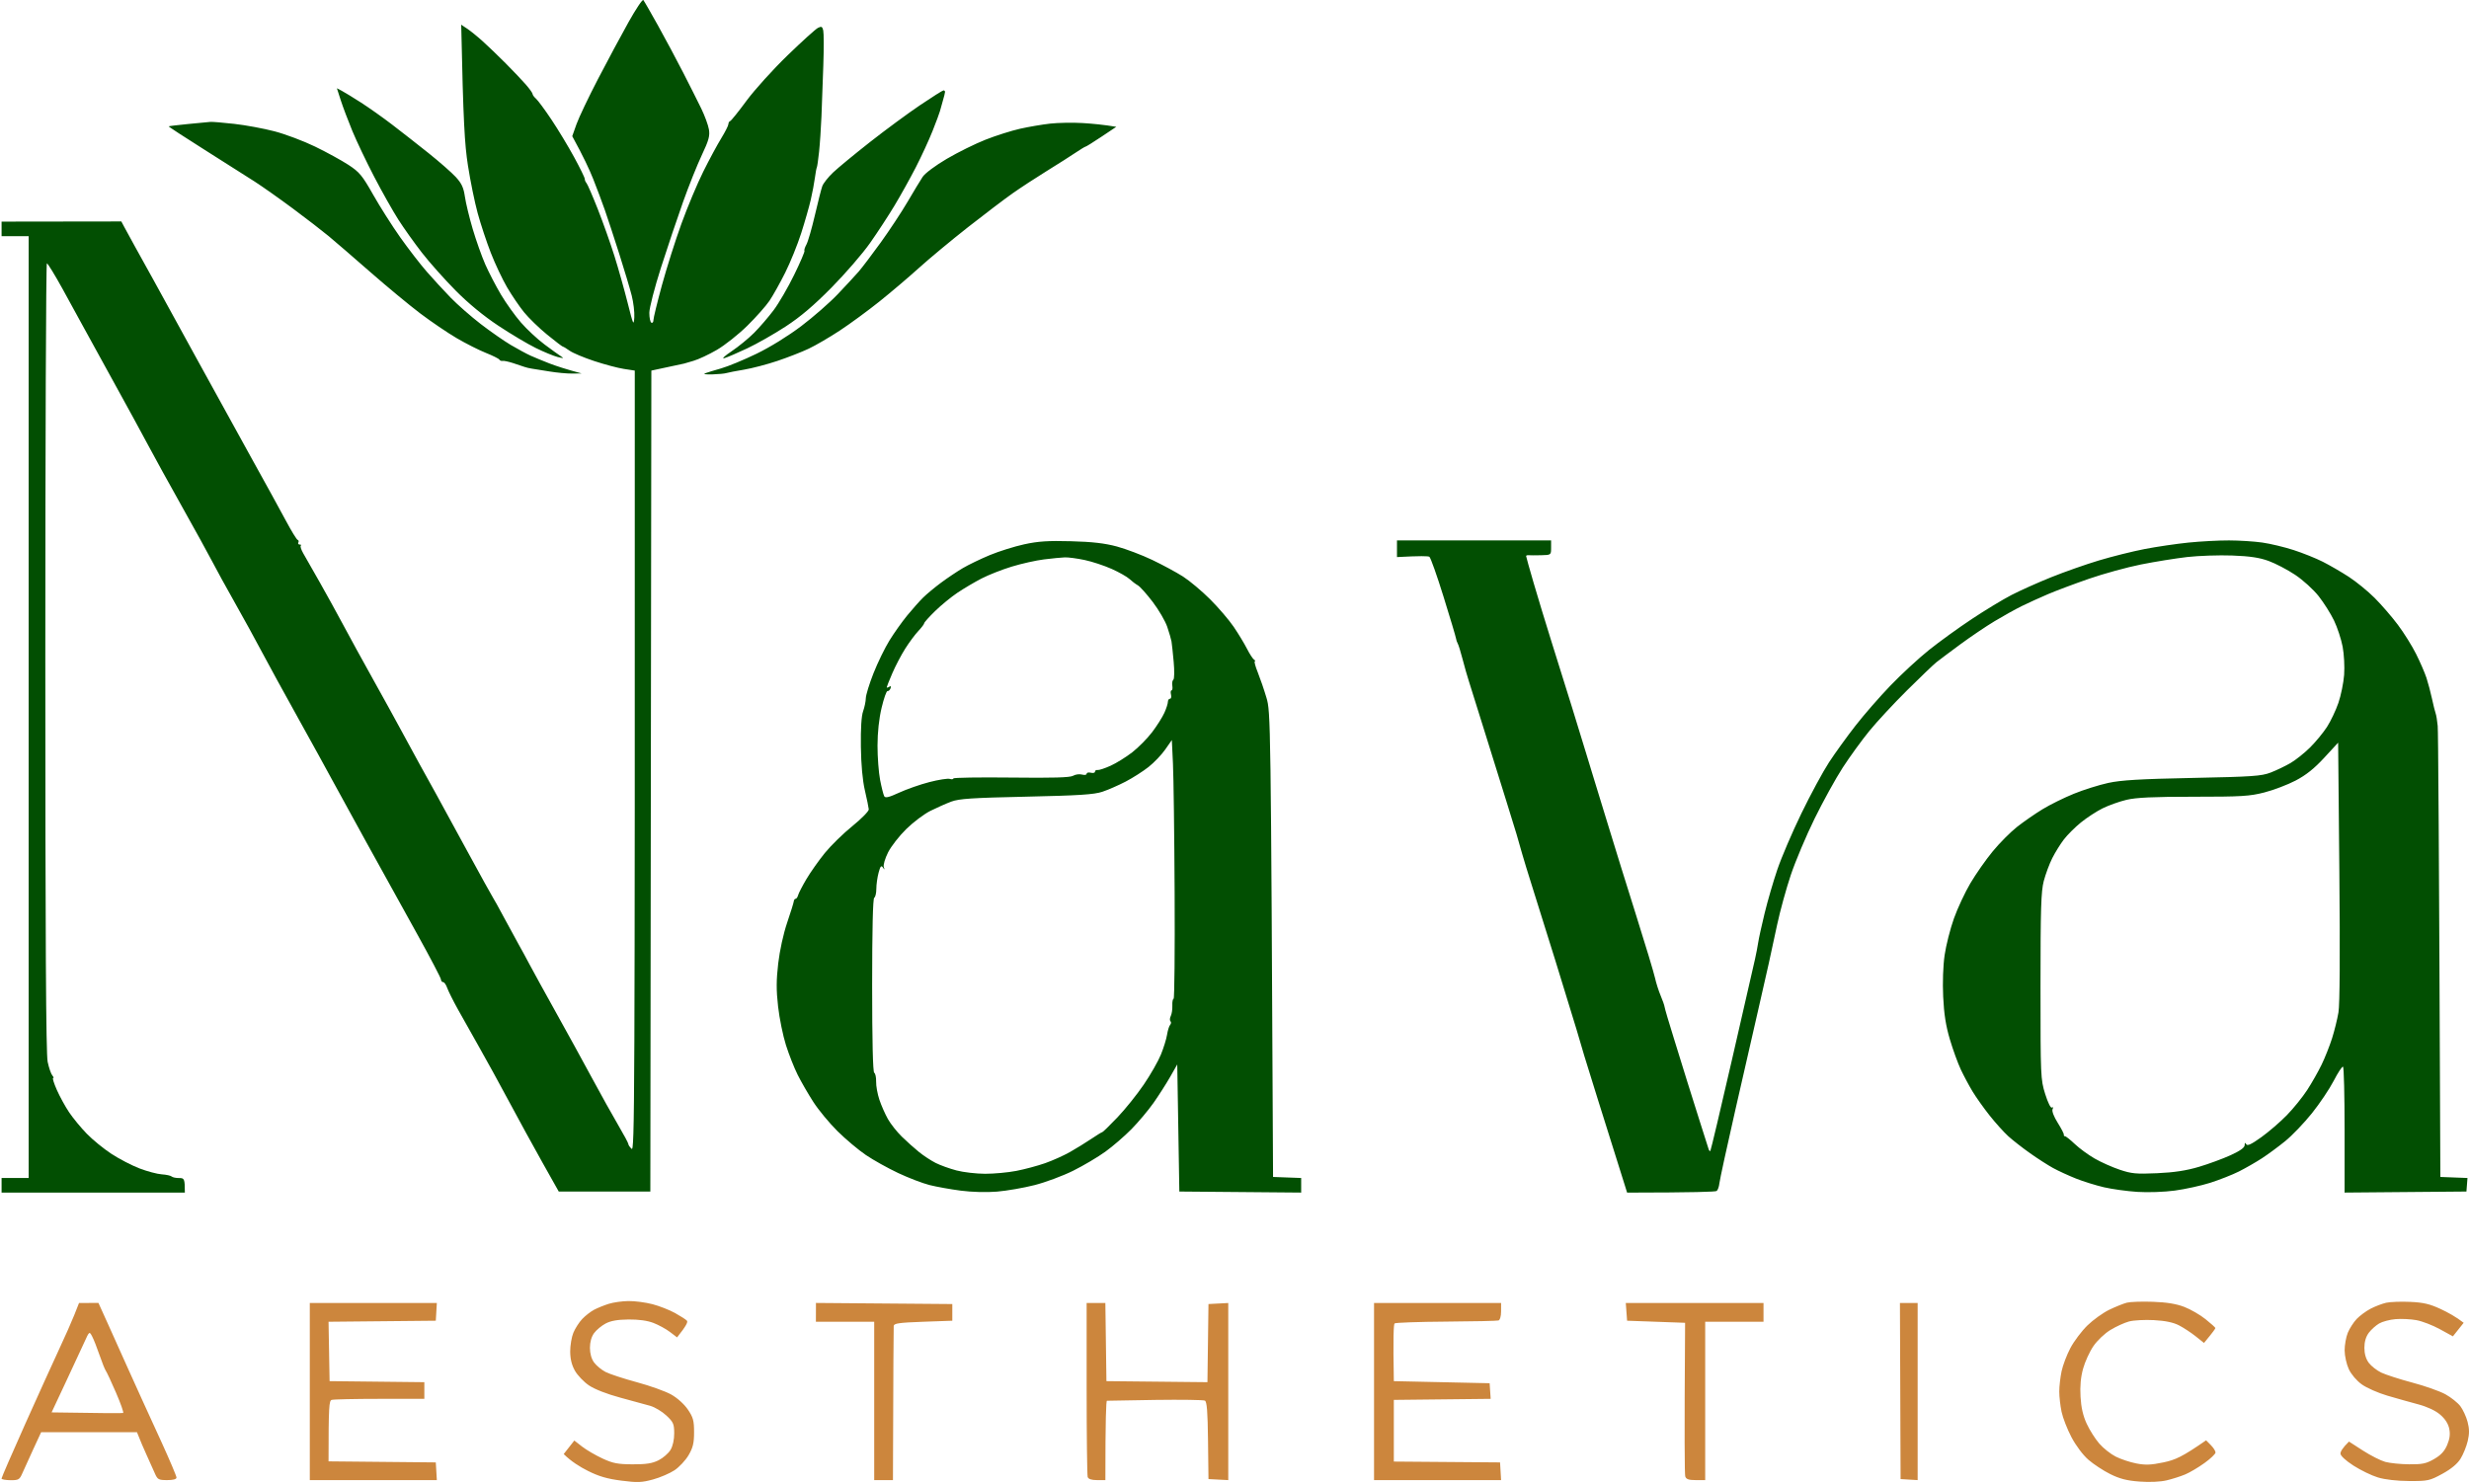
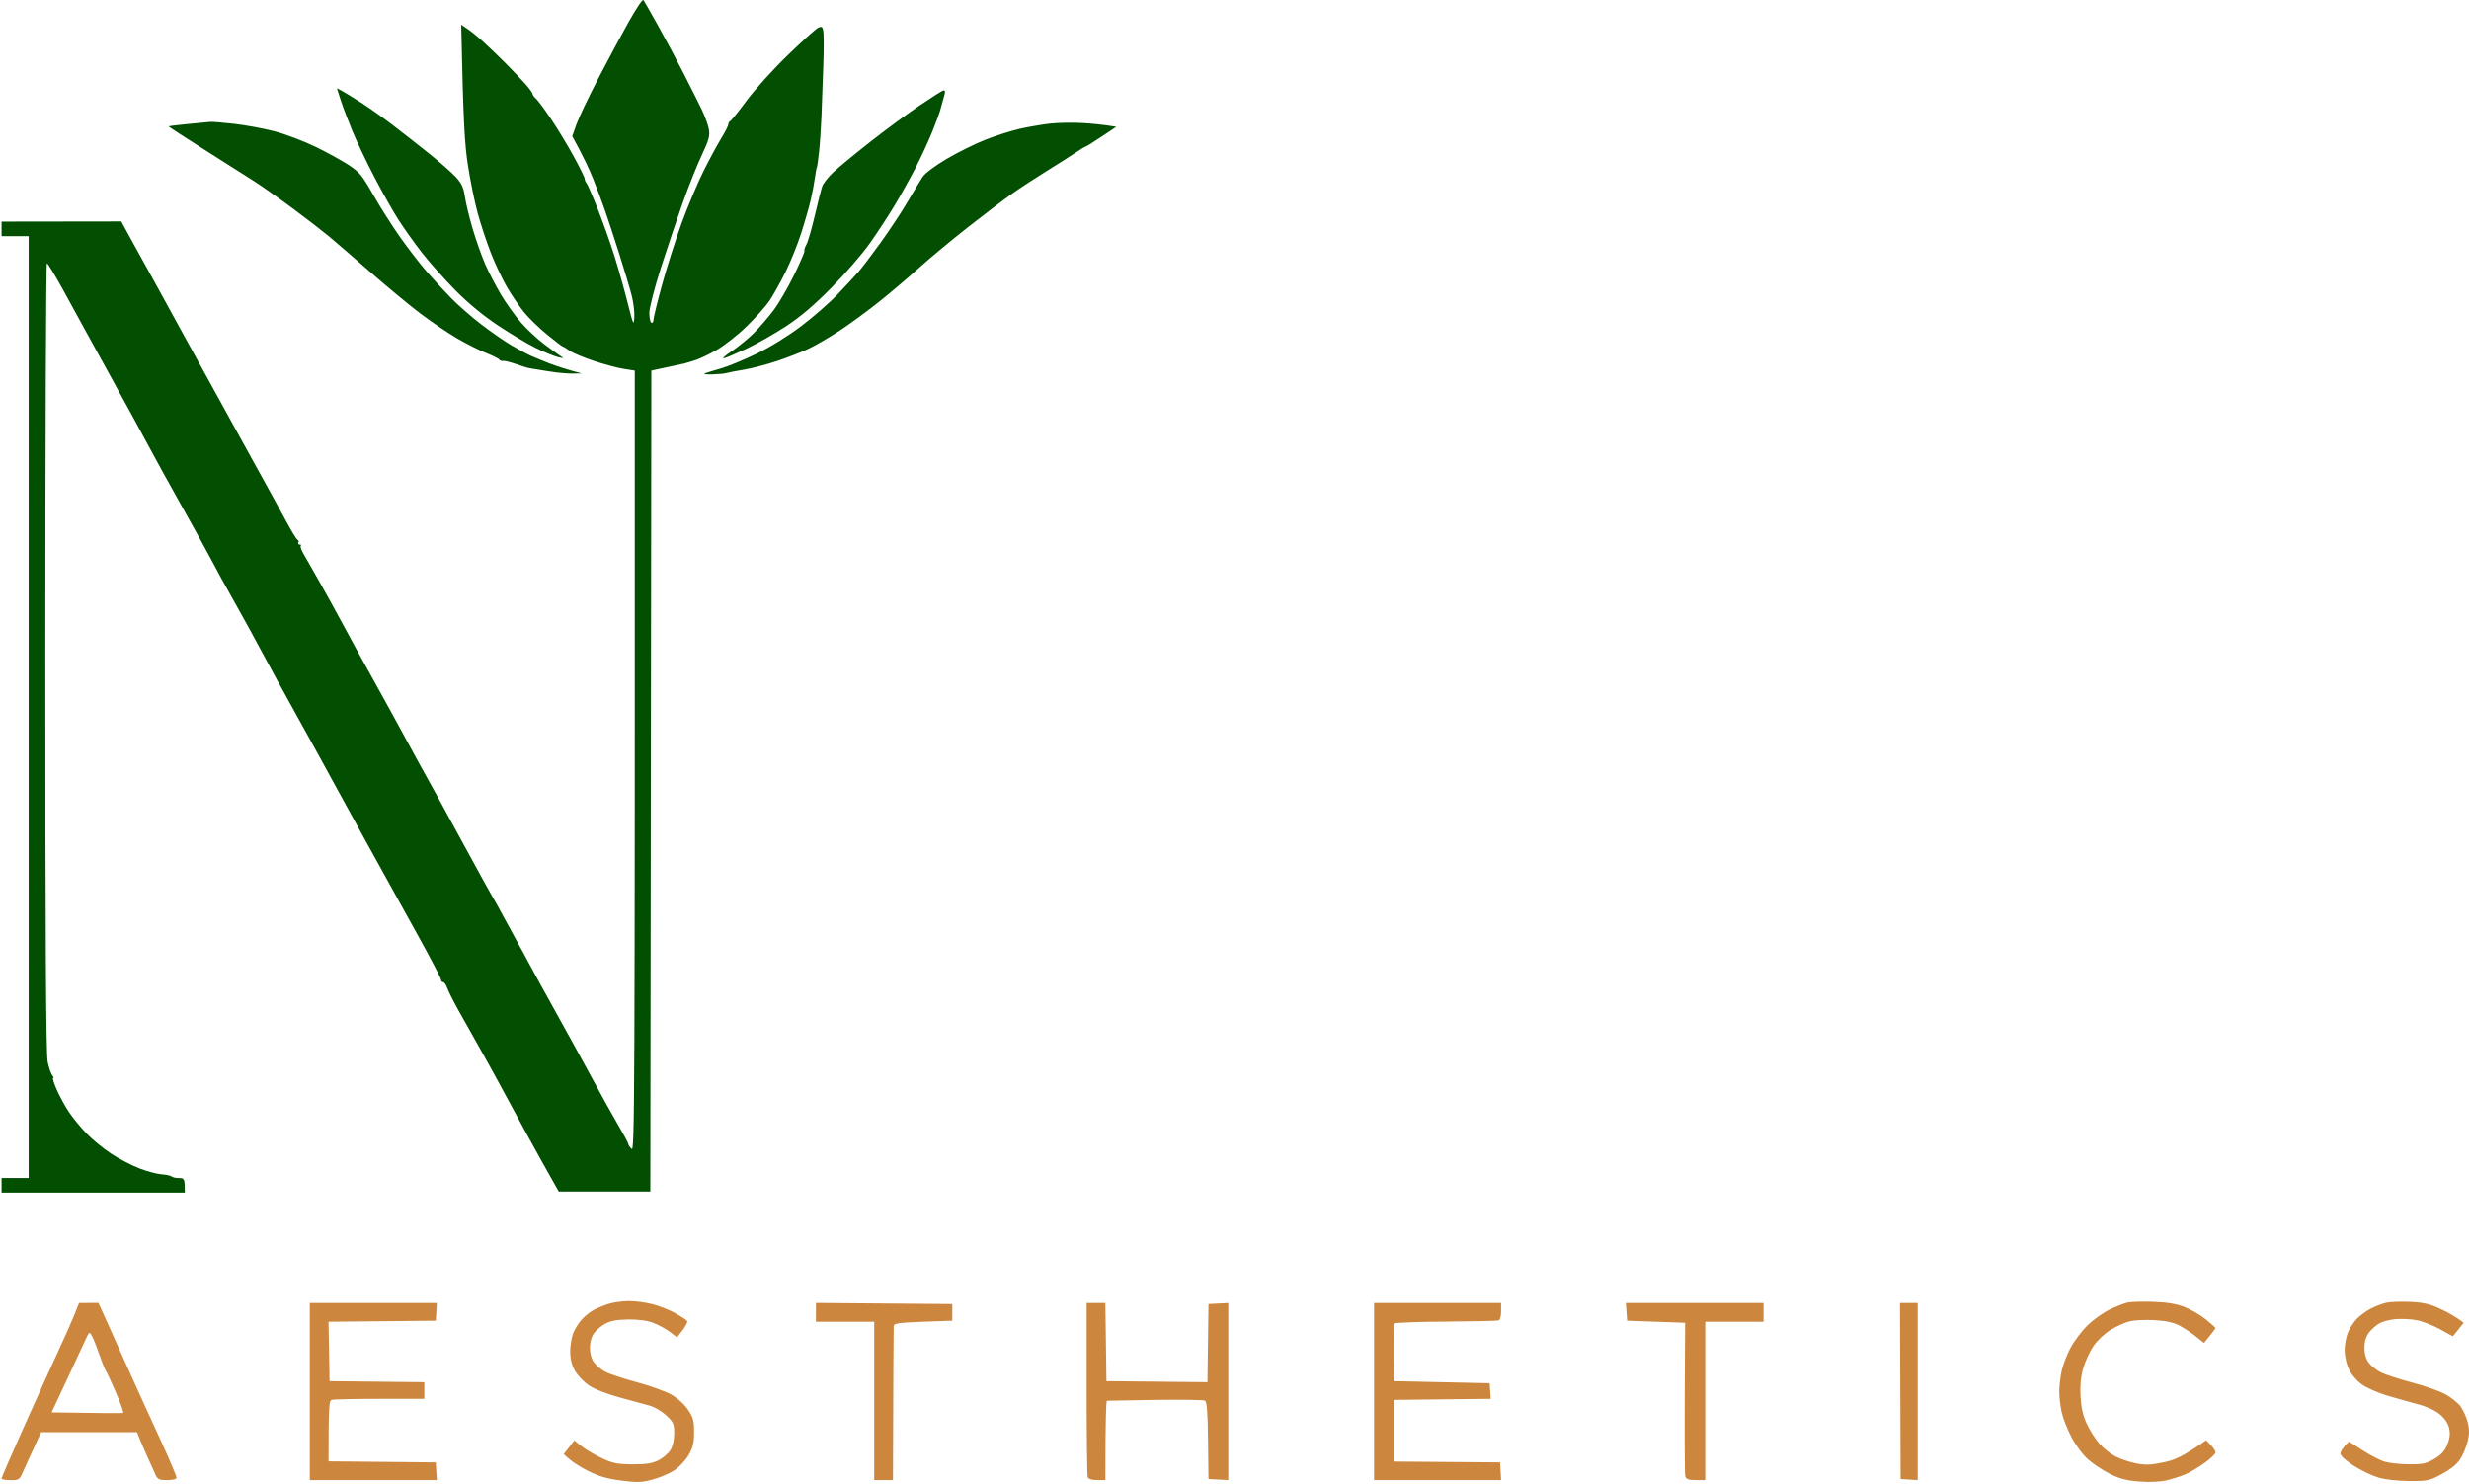
<svg xmlns="http://www.w3.org/2000/svg" width="489" height="294" viewBox="0 0 489 294" fill="none">
  <path fill-rule="evenodd" clip-rule="evenodd" d="M127.417 0.013C127.578 0.203 128.894 2.494 130.346 5.102C131.798 7.711 134.033 11.892 135.312 14.39C136.591 16.887 138.199 20.09 138.892 21.51C139.581 22.93 140.262 24.787 140.406 25.638C140.621 26.913 140.377 27.805 139.012 30.694C138.1 32.622 136.426 36.803 135.291 39.981C134.157 43.16 132.19 49.013 130.919 52.984C129.64 56.988 128.609 60.991 128.605 61.961C128.601 62.927 128.782 63.806 129.009 63.922C129.236 64.038 129.422 63.802 129.418 63.406C129.414 63.01 130.173 59.898 131.101 56.492C132.033 53.087 133.765 47.605 134.961 44.316C136.154 41.026 138.1 36.382 139.288 33.996C140.476 31.61 142.077 28.643 142.848 27.392C143.615 26.141 144.251 24.89 144.259 24.606C144.263 24.321 144.424 24.044 144.614 23.986C144.803 23.929 146.259 22.121 147.848 19.962C149.44 17.803 153.09 13.766 155.961 10.984C158.832 8.202 161.554 5.742 162.008 5.515C162.697 5.172 162.87 5.259 163.048 6.031C163.167 6.543 163.176 9.651 163.064 12.945C162.957 16.239 162.792 20.788 162.697 23.058C162.602 25.328 162.392 28.486 162.223 30.075C162.054 31.664 161.851 33.055 161.777 33.171C161.703 33.286 161.53 34.215 161.394 35.234C161.262 36.254 160.894 38.206 160.577 39.569C160.263 40.931 159.414 43.903 158.688 46.173C157.962 48.443 156.535 51.972 155.512 54.016C154.489 56.059 153.086 58.569 152.397 59.588C151.708 60.608 149.733 62.837 148 64.541C146.272 66.242 143.566 68.388 141.986 69.309C140.406 70.229 138.327 71.203 137.362 71.476C136.397 71.748 135.564 71.992 135.506 72.021C135.448 72.045 133.963 72.371 129.005 73.416L128.803 236.048H110.662L107.416 230.269C105.63 227.09 102.68 221.704 100.861 218.298C99.042 214.893 96.39 210.064 94.971 207.566C93.552 205.069 91.617 201.631 90.677 199.93C89.732 198.225 88.784 196.323 88.565 195.699C88.35 195.076 87.987 194.564 87.761 194.564C87.534 194.564 87.344 194.333 87.34 194.048C87.332 193.763 85.216 189.722 82.638 185.07C80.059 180.418 75.534 172.246 72.589 166.908C69.64 161.571 66.534 155.908 65.684 154.319C64.835 152.73 61.869 147.343 59.093 142.349C56.313 137.354 53.062 131.41 51.862 129.14C50.666 126.87 48.269 122.507 46.537 119.44C44.804 116.373 42.763 112.658 42.004 111.184C41.24 109.711 38.53 104.786 35.981 100.246C33.436 95.706 30.466 90.319 29.386 88.276C28.305 86.232 25.162 80.474 22.406 75.48C19.647 70.485 16.891 65.47 16.281 64.335C15.666 63.2 13.913 59.997 12.383 57.219C10.848 54.437 9.454 52.162 9.285 52.162C9.116 52.158 8.976 87.264 8.976 130.172C8.976 186.053 9.108 208.801 9.438 210.353C9.689 211.546 10.106 212.759 10.366 213.052C10.621 213.349 10.692 213.58 10.523 213.568C10.353 213.56 10.683 214.621 11.261 215.925C11.838 217.229 12.931 219.227 13.694 220.362C14.458 221.497 16.025 223.4 17.184 224.593C18.339 225.786 20.542 227.582 22.072 228.585C23.602 229.588 26.11 230.888 27.641 231.474C29.171 232.06 31.147 232.584 32.034 232.642C32.916 232.7 33.799 232.89 33.993 233.067C34.187 233.245 34.855 233.381 35.478 233.377C36.501 233.365 36.612 233.505 36.612 236.254H0.313V233.365H5.676V46.792H0.313V43.903L24.032 43.87L24.531 44.815C24.803 45.335 25.747 47.06 26.626 48.65C27.509 50.239 29.253 53.397 30.512 55.667C31.77 57.937 35.54 64.81 38.893 70.939C42.251 77.069 47.16 85.985 49.808 90.752C52.456 95.52 55.521 101.092 56.61 103.135C57.703 105.179 58.755 106.896 58.948 106.953C59.142 107.011 59.208 107.242 59.093 107.469C58.981 107.696 59.105 107.882 59.369 107.882C59.633 107.882 59.724 107.977 59.575 108.089C59.423 108.2 59.645 108.898 60.07 109.636C60.495 110.375 61.951 112.93 63.304 115.312C64.657 117.694 66.753 121.504 67.965 123.774C69.174 126.044 71.872 130.969 73.963 134.712C76.05 138.456 78.455 142.823 79.305 144.412C80.154 146.002 81.825 149.064 83.013 151.223C84.205 153.382 85.694 156.073 86.325 157.208C86.956 158.343 89.691 163.359 92.405 168.353C95.124 173.348 97.483 177.62 97.648 177.847C97.813 178.074 98.844 179.931 99.933 181.975C101.026 184.018 102.293 186.338 102.746 187.134C103.2 187.931 104.161 189.693 104.879 191.056C105.601 192.418 107.952 196.69 110.101 200.549C112.254 204.409 115.467 210.258 117.241 213.552C119.015 216.846 121.37 221.068 122.471 222.942C123.573 224.816 124.464 226.488 124.455 226.657C124.443 226.826 124.732 227.243 125.091 227.586C125.689 228.151 125.747 221.518 125.722 73.416L123.552 73.082C122.356 72.9 119.708 72.194 117.666 71.517C115.624 70.844 113.442 69.924 112.819 69.478C112.196 69.032 111.59 68.669 111.479 68.669C111.367 68.669 109.965 67.6 108.368 66.296C106.772 64.991 104.71 62.993 103.79 61.858C102.87 60.723 101.356 58.494 100.424 56.905C99.496 55.316 98.048 52.249 97.211 50.094C96.369 47.935 95.202 44.406 94.612 42.252C94.018 40.093 93.148 35.821 92.673 32.758C92.034 28.618 91.754 24.321 91.345 4.896L92.546 5.693C93.201 6.134 94.579 7.245 95.598 8.169C96.621 9.09 98.663 11.05 100.135 12.528C101.608 14.006 103.419 15.913 104.157 16.763C104.895 17.613 105.489 18.451 105.481 18.62C105.469 18.79 105.774 19.207 106.158 19.549C106.541 19.888 107.915 21.745 109.206 23.677C110.497 25.605 112.518 28.948 113.694 31.107C114.869 33.261 115.826 35.214 115.814 35.441C115.806 35.668 115.958 36.039 116.16 36.267C116.358 36.493 117.365 38.813 118.396 41.426C119.423 44.035 120.908 48.216 121.692 50.713C122.475 53.211 123.655 57.392 124.311 60.001C125.408 64.364 125.511 64.599 125.627 62.89C125.693 61.867 125.462 59.918 125.115 58.556C124.769 57.194 123.659 53.479 122.649 50.301C121.638 47.122 120.359 43.222 119.803 41.633C119.25 40.043 118.202 37.257 117.48 35.441C116.758 33.625 115.529 30.979 113.335 26.979L114.176 24.606C114.638 23.301 116.565 19.26 118.45 15.628C120.339 11.995 123.065 6.918 124.505 4.347C125.949 1.771 127.256 -0.177 127.417 0.013ZM66.724 17.485L67.652 17.968C68.163 18.233 69.879 19.281 71.467 20.3C73.055 21.32 75.84 23.289 77.655 24.68C79.47 26.067 82.72 28.61 84.873 30.331C87.026 32.052 89.456 34.182 90.273 35.069C91.428 36.328 91.82 37.175 92.075 38.95C92.253 40.196 92.946 43.077 93.618 45.347C94.29 47.618 95.408 50.775 96.105 52.364C96.806 53.954 98.201 56.645 99.211 58.35C100.222 60.05 102.004 62.544 103.171 63.885C104.338 65.231 106.434 67.179 107.824 68.219C109.218 69.263 110.703 70.332 111.124 70.601C111.751 70.997 111.623 71.022 110.447 70.725C109.651 70.522 107.704 69.722 106.116 68.941C104.528 68.165 101.187 66.176 98.692 64.521C95.767 62.581 92.764 60.108 90.236 57.557C88.082 55.378 85.088 52.022 83.586 50.09C82.089 48.163 79.969 45.191 78.884 43.49C77.799 41.785 75.65 37.98 74.116 35.028C72.577 32.077 70.63 27.99 69.784 25.947C68.943 23.904 67.908 21.163 67.487 19.859L66.724 17.485ZM186.861 17.906C187.03 17.902 187.17 18.038 187.17 18.208C187.17 18.377 186.976 19.165 186.737 19.962C186.498 20.755 186.238 21.683 186.159 22.026C186.077 22.364 185.421 24.131 184.699 25.947C183.977 27.763 182.48 31.012 181.37 33.171C180.261 35.325 178.372 38.718 177.175 40.708C175.979 42.697 173.797 46.041 172.32 48.138C170.848 50.235 167.412 54.21 164.689 56.967C161.191 60.513 158.531 62.77 155.615 64.673C153.346 66.155 149.914 68.108 147.984 69.016C146.057 69.928 144.016 70.799 143.446 70.96C142.873 71.117 143.516 70.51 144.89 69.594C146.251 68.681 148.264 67.034 149.365 65.928C150.463 64.826 152.199 62.808 153.222 61.446C154.249 60.083 156.081 56.926 157.298 54.428C158.519 51.931 159.43 49.793 159.331 49.681C159.228 49.566 159.405 49.009 159.715 48.443C160.028 47.874 160.779 45.273 161.385 42.664C161.992 40.052 162.652 37.451 162.858 36.886C163.06 36.316 164.021 35.098 164.99 34.178C165.96 33.257 169.26 30.537 172.32 28.131C175.385 25.724 179.84 22.443 182.22 20.837C184.604 19.227 186.691 17.91 186.861 17.906ZM41.665 24.148C42.061 24.114 44.198 24.292 46.409 24.54C48.62 24.787 52.196 25.448 54.349 26.009C56.507 26.57 60.124 27.933 62.393 29.035C64.661 30.133 67.631 31.763 68.993 32.651C71.195 34.091 71.74 34.748 73.905 38.57C75.242 40.935 77.651 44.728 79.255 46.998C80.864 49.269 83.227 52.336 84.514 53.809C85.797 55.283 87.938 57.611 89.266 58.977C90.594 60.343 93.259 62.68 95.185 64.17C97.116 65.656 99.805 67.534 101.166 68.339C102.528 69.144 104.293 70.097 105.085 70.456C105.881 70.815 107.552 71.505 108.797 71.988C110.047 72.471 111.994 73.119 115.191 73.981L113.335 74.006C112.316 74.019 110.274 73.829 108.797 73.585C107.325 73.341 105.745 73.09 105.291 73.024C104.838 72.958 104.19 72.801 103.848 72.677C103.509 72.549 102.486 72.211 101.579 71.918C100.671 71.629 99.743 71.434 99.516 71.492C99.29 71.546 99.013 71.434 98.898 71.24C98.786 71.046 97.578 70.444 96.217 69.903C94.855 69.362 92.257 68.05 90.442 66.985C88.627 65.92 85.381 63.716 83.223 62.085C81.07 60.455 76.615 56.765 73.328 53.888C70.04 51.007 66.328 47.803 65.078 46.767C63.828 45.731 60.673 43.296 58.062 41.356C55.455 39.416 52.019 36.989 50.431 35.965C48.843 34.941 44.338 32.081 40.424 29.613C36.505 27.144 33.349 25.08 33.411 25.031C33.469 24.977 35.189 24.771 37.231 24.569C39.273 24.366 41.269 24.176 41.665 24.148ZM214.394 24.375C216.324 24.49 218.618 24.705 221.089 25.122L218.156 27.082C216.539 28.16 215.128 29.043 215.013 29.043C214.901 29.043 214.019 29.575 213.053 30.228C212.088 30.88 209.539 32.506 207.382 33.835C205.229 35.164 202.164 37.17 200.576 38.285C198.988 39.404 194.999 42.429 191.707 45.013C188.42 47.597 184.056 51.221 182.014 53.07C179.972 54.916 176.445 57.912 174.177 59.728C171.908 61.544 168.381 64.133 166.339 65.478C164.298 66.82 161.513 68.446 160.152 69.086C158.791 69.73 156.007 70.815 153.965 71.501C151.923 72.186 148.953 72.966 147.365 73.23C145.777 73.494 144.201 73.8 143.859 73.907C143.521 74.019 142.262 74.134 141.066 74.171C139.87 74.213 139.218 74.113 139.623 73.961C140.023 73.808 141.466 73.362 142.828 72.978C144.189 72.59 147.344 71.286 149.84 70.076C152.546 68.764 156.126 66.547 158.708 64.591C161.092 62.787 164.339 59.947 165.927 58.275C167.515 56.608 169.375 54.593 170.064 53.805C170.749 53.013 172.716 50.412 174.441 48.03C176.161 45.645 178.549 42.025 179.749 39.981C180.945 37.938 182.294 35.709 182.744 35.028C183.21 34.322 185.268 32.787 187.529 31.458C189.715 30.174 193.172 28.465 195.213 27.664C197.255 26.859 200.32 25.889 202.019 25.506C203.723 25.122 206.412 24.663 208 24.486C209.589 24.313 212.468 24.259 214.394 24.375Z" fill="#024F02" />
-   <path fill-rule="evenodd" clip-rule="evenodd" d="M212.125 107.222C216.341 107.333 218.791 107.618 221.2 108.262C223.015 108.753 226.171 109.95 228.212 110.924C230.254 111.899 232.993 113.38 234.297 114.21C235.6 115.044 238.017 117.071 239.667 118.717C241.317 120.364 243.425 122.825 244.349 124.187C245.273 125.549 246.452 127.501 246.972 128.521C247.492 129.544 248.123 130.514 248.375 130.68C248.63 130.849 248.696 130.989 248.527 130.989C248.358 130.993 248.614 131.972 249.097 133.164C249.575 134.357 250.359 136.632 250.829 138.221C251.666 141.048 251.691 142.076 252.137 233.158L257.705 233.365V236.254L233.575 236.048L233.162 210.869L231.751 213.345C230.972 214.707 229.487 217.027 228.452 218.501C227.412 219.974 225.449 222.311 224.087 223.693C222.726 225.076 220.408 227.082 218.931 228.147C217.455 229.216 214.58 230.917 212.538 231.932C210.496 232.944 207.064 234.223 204.907 234.772C202.75 235.321 199.413 235.903 197.482 236.064C195.374 236.238 192.495 236.159 190.264 235.87C188.222 235.602 185.437 235.102 184.076 234.756C182.715 234.409 179.931 233.344 177.889 232.382C175.847 231.42 172.968 229.815 171.495 228.816C170.023 227.817 167.494 225.691 165.877 224.094C164.265 222.496 162.107 219.888 161.084 218.298C160.061 216.709 158.667 214.295 157.987 212.932C157.302 211.57 156.258 208.924 155.664 207.05C155.07 205.176 154.369 201.742 154.105 199.414C153.734 196.149 153.742 194.193 154.13 190.849C154.423 188.323 155.157 184.967 155.895 182.8C156.588 180.757 157.182 178.854 157.211 178.569C157.24 178.284 157.405 178.053 157.574 178.053C157.743 178.053 157.97 177.727 158.073 177.331C158.176 176.935 158.923 175.494 159.727 174.132C160.536 172.77 162.177 170.45 163.374 168.972C164.574 167.499 167.028 165.096 168.835 163.639C170.637 162.178 172.094 160.692 172.065 160.337C172.04 159.978 171.693 158.294 171.297 156.589C170.831 154.591 170.551 151.52 170.501 147.921C170.452 144.322 170.609 141.837 170.943 140.904C171.227 140.111 171.467 138.947 171.479 138.324C171.487 137.701 172.172 135.472 173.001 133.371C173.83 131.27 175.253 128.347 176.169 126.87C177.081 125.396 178.664 123.167 179.687 121.916C180.71 120.67 182.117 119.085 182.814 118.4C183.507 117.71 185.099 116.389 186.345 115.461C187.591 114.532 189.542 113.224 190.676 112.555C191.81 111.886 194.223 110.722 196.038 109.967C197.853 109.215 200.914 108.254 202.844 107.833C205.6 107.23 207.588 107.098 212.125 107.222ZM200.37 112.253C198.439 112.844 195.75 113.905 194.388 114.61C193.027 115.316 190.891 116.579 189.645 117.413C188.399 118.251 186.403 119.881 185.211 121.046C184.019 122.205 183.045 123.295 183.045 123.464C183.041 123.634 182.517 124.331 181.874 125.012C181.23 125.693 180.059 127.274 179.271 128.521C178.483 129.767 177.34 131.951 176.73 133.371C176.119 134.791 175.62 136.046 175.62 136.157C175.62 136.269 175.843 136.223 176.115 136.054C176.445 135.85 176.532 135.953 176.375 136.363C176.243 136.706 175.975 136.945 175.777 136.904C175.575 136.859 175.051 138.345 174.61 140.206C174.094 142.369 173.801 145.073 173.797 147.715C173.793 149.985 174.028 153.052 174.313 154.525C174.601 156.003 174.969 157.444 175.125 157.733C175.344 158.133 176.058 157.964 178.095 157.023C179.568 156.342 182.261 155.4 184.076 154.934C185.891 154.463 187.702 154.183 188.098 154.302C188.494 154.426 188.82 154.385 188.82 154.216C188.82 154.047 193.972 153.968 200.266 154.038C208.586 154.137 211.94 154.038 212.538 153.683C212.992 153.411 213.779 153.308 214.291 153.444C214.802 153.584 215.219 153.514 215.219 153.287C215.219 153.06 215.59 152.969 216.044 153.081C216.498 153.192 216.869 153.101 216.869 152.874C216.869 152.647 217.1 152.499 217.385 152.544C217.669 152.589 218.828 152.21 219.963 151.694C221.097 151.182 223.027 149.981 224.252 149.031C225.473 148.078 227.251 146.278 228.196 145.032C229.14 143.785 230.225 142.064 230.609 141.214C230.993 140.363 231.306 139.389 231.306 139.046C231.306 138.708 231.492 138.427 231.718 138.427C231.945 138.427 232.036 138.056 231.925 137.602C231.813 137.148 231.859 136.772 232.028 136.768C232.197 136.764 232.267 136.347 232.185 135.839C232.098 135.332 232.193 134.795 232.391 134.646C232.589 134.494 232.618 132.917 232.457 131.138C232.296 129.359 232.102 127.53 232.024 127.076C231.945 126.622 231.566 125.322 231.182 124.187C230.799 123.052 229.508 120.835 228.315 119.262C227.123 117.694 225.795 116.208 225.362 115.96C224.929 115.717 224.186 115.155 223.712 114.714C223.238 114.268 221.646 113.364 220.169 112.703C218.692 112.043 216.283 111.25 214.807 110.937C213.33 110.627 211.569 110.392 210.888 110.417C210.207 110.441 208.351 110.623 206.763 110.821C205.175 111.019 202.3 111.663 200.37 112.253ZM230.77 148.495C230.044 149.535 228.563 151.083 227.482 151.937C226.402 152.792 224.36 154.096 222.945 154.835C221.53 155.57 219.447 156.482 218.313 156.858C216.663 157.402 213.664 157.596 203.257 157.823C192.557 158.055 189.938 158.228 188.407 158.802C187.384 159.186 185.536 160.007 184.295 160.626C183.049 161.241 180.896 162.863 179.506 164.225C178.112 165.588 176.482 167.676 175.884 168.869C175.282 170.07 174.903 171.358 175.039 171.759C175.245 172.357 175.212 172.374 174.87 171.862C174.535 171.371 174.358 171.585 174.007 172.894C173.764 173.802 173.562 175.242 173.562 176.093C173.558 176.943 173.372 177.735 173.145 177.847C172.881 177.979 172.733 184.175 172.733 195.183C172.733 206.192 172.881 212.388 173.145 212.52C173.372 212.631 173.541 213.424 173.521 214.274C173.496 215.124 173.793 216.751 174.177 217.886C174.556 219.021 175.319 220.738 175.864 221.704C176.412 222.67 177.646 224.23 178.611 225.171C179.576 226.116 181.106 227.487 182.014 228.217C182.921 228.952 184.406 229.926 185.314 230.384C186.221 230.843 188.077 231.511 189.439 231.87C190.8 232.23 193.353 232.527 195.11 232.531C196.867 232.535 199.652 232.279 201.298 231.957C202.943 231.639 205.497 230.954 206.969 230.438C208.446 229.922 210.673 228.923 211.919 228.217C213.165 227.512 215.071 226.335 216.147 225.609C217.224 224.878 218.201 224.284 218.313 224.284C218.424 224.284 219.773 222.971 221.303 221.369C222.834 219.764 225.185 216.841 226.525 214.868C227.87 212.895 229.4 210.212 229.928 208.908C230.46 207.604 231.005 205.837 231.141 204.987C231.273 204.136 231.549 203.253 231.756 203.026C231.958 202.799 231.987 202.477 231.817 202.308C231.648 202.139 231.677 201.676 231.879 201.276C232.081 200.875 232.218 199.947 232.189 199.208C232.156 198.469 232.271 197.866 232.44 197.866C232.609 197.866 232.7 188.439 232.642 176.918C232.585 165.398 232.436 153.865 232.312 151.289L232.09 146.608L230.77 148.495ZM276.68 107.057H307.204V108.501C307.204 109.942 307.199 109.946 305.244 109.992C304.168 110.02 303.054 110.02 302.769 109.992C302.485 109.967 302.254 110.037 302.254 110.152C302.254 110.264 302.914 112.633 303.726 115.415C304.535 118.193 306.131 123.444 307.27 127.076C308.408 130.708 310.235 136.557 311.333 140.078C312.43 143.595 313.713 147.777 314.183 149.366C314.657 150.955 315.222 152.812 315.441 153.493C315.66 154.175 316.938 158.352 318.287 162.781C319.632 167.206 322.226 175.564 324.054 181.355C325.881 187.143 327.56 192.715 327.787 193.739C328.009 194.758 328.517 196.339 328.904 197.247C329.292 198.155 329.647 199.175 329.692 199.517C329.738 199.856 330.559 202.642 331.52 205.709C332.481 208.772 333.689 212.672 334.205 214.377C334.725 216.078 335.834 219.607 336.676 222.22C337.517 224.829 338.284 227.243 338.383 227.586C338.478 227.924 338.643 228.11 338.746 227.999C338.845 227.883 340.784 219.71 343.049 209.837C345.313 199.959 347.355 191.043 347.586 190.024C347.817 189 348.102 187.514 348.221 186.722C348.337 185.925 348.906 183.324 349.488 180.943C350.065 178.557 351.199 174.656 352.008 172.275C352.812 169.889 354.961 164.874 356.78 161.13C358.599 157.382 361.062 152.833 362.25 151.017C363.438 149.201 365.785 145.948 367.464 143.793C369.138 141.635 372.277 138.035 374.435 135.794C376.592 133.552 380.028 130.382 382.07 128.748C384.112 127.117 387.915 124.364 390.526 122.635C393.133 120.901 396.659 118.767 398.363 117.884C400.062 117.004 403.589 115.424 406.2 114.371C408.807 113.318 413.076 111.816 415.688 111.032C418.294 110.247 422.378 109.228 424.762 108.766C427.142 108.307 431.04 107.734 433.424 107.49C435.804 107.247 439.426 107.053 441.468 107.061C443.51 107.065 446.48 107.255 448.068 107.482C449.656 107.709 452.44 108.378 454.255 108.964C456.07 109.55 458.669 110.59 460.03 111.279C461.391 111.965 463.709 113.31 465.186 114.268C466.658 115.225 468.964 117.104 470.305 118.445C471.65 119.787 473.72 122.185 474.912 123.774C476.104 125.363 477.73 127.964 478.522 129.553C479.318 131.142 480.242 133.276 480.58 134.3C480.914 135.319 481.405 137.177 481.673 138.427C481.941 139.674 482.263 140.974 482.391 141.317C482.519 141.655 482.704 142.77 482.799 143.793C482.898 144.813 483.055 165.34 483.327 233.158L488.698 233.365L488.491 236.048L464.361 236.254V223.871C464.361 217.06 464.221 211.409 464.052 211.314C463.882 211.215 463.053 212.47 462.212 214.101C461.37 215.727 459.419 218.633 457.881 220.552C456.338 222.476 453.966 224.952 452.605 226.059C451.244 227.165 449.157 228.704 447.965 229.476C446.772 230.252 444.731 231.42 443.427 232.077C442.124 232.729 439.57 233.736 437.756 234.314C435.941 234.888 432.785 235.585 430.743 235.858C428.635 236.143 425.422 236.254 423.318 236.118C421.277 235.986 418.307 235.573 416.719 235.206C415.131 234.838 412.623 234.058 411.15 233.472C409.673 232.882 407.632 231.945 406.613 231.383C405.59 230.822 403.548 229.509 402.075 228.465C400.599 227.425 398.668 225.914 397.781 225.117C396.899 224.317 395.22 222.455 394.053 220.982C392.885 219.504 391.367 217.37 390.683 216.235C389.994 215.1 388.95 213.147 388.36 211.901C387.77 210.65 386.793 207.959 386.186 205.915C385.386 203.228 385.019 200.884 384.858 197.454C384.726 194.605 384.838 191.299 385.147 189.198C385.427 187.266 386.252 184.018 386.978 181.975C387.704 179.931 389.181 176.774 390.254 174.958C391.33 173.141 393.314 170.306 394.667 168.663C396.02 167.016 398.194 164.828 399.497 163.804C400.801 162.777 403.074 161.204 404.55 160.304C406.023 159.404 408.807 158.03 410.738 157.246C412.664 156.461 415.729 155.5 417.544 155.103C420.105 154.546 423.846 154.323 434.249 154.113C446.084 153.873 447.894 153.749 449.718 153.048C450.852 152.61 452.613 151.764 453.636 151.17C454.655 150.579 456.404 149.184 457.522 148.078C458.64 146.968 460.149 145.135 460.88 144C461.61 142.865 462.624 140.726 463.132 139.253C463.639 137.775 464.151 135.27 464.27 133.68C464.386 132.091 464.254 129.582 463.973 128.108C463.693 126.63 462.93 124.311 462.278 122.948C461.626 121.586 460.248 119.403 459.221 118.098C458.178 116.777 456.111 114.899 454.564 113.872C453.034 112.852 450.666 111.618 449.305 111.122C447.474 110.458 445.593 110.177 442.087 110.049C439.476 109.954 435.487 110.091 433.218 110.346C430.949 110.607 426.82 111.271 424.04 111.824C421.26 112.381 416.62 113.657 413.728 114.66C410.837 115.663 407.17 117.038 405.582 117.719C403.993 118.396 401.671 119.456 400.425 120.067C399.176 120.682 396.763 122.024 395.063 123.047C393.36 124.071 390.299 126.139 388.257 127.642C386.219 129.144 384.083 130.746 383.514 131.196C382.948 131.645 380.329 134.155 377.693 136.768C375.062 139.381 371.696 143.009 370.219 144.825C368.738 146.641 366.379 149.89 364.976 152.049C363.578 154.203 361.066 158.756 359.395 162.162C357.721 165.567 355.605 170.582 354.689 173.306C353.773 176.031 352.548 180.489 351.967 183.213C351.385 185.937 350.642 189.371 350.317 190.849C349.991 192.323 349.067 196.409 348.254 199.93C347.446 203.447 345.408 212.363 343.725 219.743C342.046 227.119 340.611 233.715 340.537 234.397C340.466 235.078 340.223 235.771 339.996 235.936C339.769 236.101 335.686 236.246 322.259 236.262L320.477 230.583C319.5 227.458 317.672 221.65 316.423 217.679C315.169 213.704 313.989 209.899 313.795 209.218C313.601 208.536 312.888 206.122 312.211 203.852C311.531 201.581 309.65 195.452 308.028 190.23C306.403 185.009 304.37 178.507 303.508 175.783C302.646 173.059 301.734 170.087 301.482 169.179C301.231 168.271 300.727 166.504 300.36 165.257C299.993 164.007 299.078 161.035 298.323 158.653C297.568 156.267 295.712 150.323 294.202 145.444C292.688 140.561 291.207 135.827 290.91 134.919C290.613 134.011 290.056 132.058 289.673 130.585C289.289 129.107 288.86 127.716 288.716 127.489C288.576 127.262 288.415 126.795 288.365 126.457C288.316 126.114 287.206 122.399 285.899 118.202C284.595 114 283.333 110.446 283.094 110.301C282.854 110.152 281.316 110.107 276.68 110.359V107.057ZM460.319 150.121C458.355 152.251 456.718 153.555 454.667 154.629C453.079 155.458 450.295 156.519 448.48 156.985C445.564 157.737 443.935 157.836 434.456 157.836C426.404 157.836 423.087 157.993 421.153 158.451C419.734 158.789 417.601 159.553 416.409 160.147C415.217 160.742 413.295 161.997 412.14 162.934C410.985 163.87 409.467 165.381 408.77 166.289C408.073 167.197 407.034 168.869 406.464 170.004C405.891 171.139 405.136 173.183 404.777 174.545C404.241 176.613 404.134 180.039 404.134 195.39C404.134 213.287 404.158 213.832 405.062 216.73C405.602 218.455 406.163 219.578 406.398 219.413C406.638 219.24 406.687 219.372 406.522 219.743C406.357 220.111 406.77 221.2 407.541 222.426C408.254 223.561 408.803 224.626 408.758 224.8C408.712 224.969 408.815 225.101 408.985 225.097C409.154 225.089 410.036 225.786 410.944 226.649C411.851 227.507 413.613 228.795 414.863 229.513C416.108 230.232 418.336 231.226 419.812 231.722C422.155 232.514 423.087 232.601 427.237 232.419C430.607 232.267 432.991 231.903 435.487 231.165C437.413 230.591 440.247 229.551 441.777 228.853C443.662 227.994 444.562 227.351 444.566 226.863C444.57 226.343 444.661 226.29 444.875 226.674C445.098 227.066 445.886 226.702 447.861 225.287C449.334 224.23 451.611 222.269 452.914 220.932C454.218 219.599 456.041 217.341 456.961 215.925C457.885 214.505 459.172 212.231 459.828 210.869C460.484 209.506 461.403 207.183 461.874 205.709C462.344 204.231 462.917 201.911 463.148 200.549C463.412 198.96 463.474 188.938 463.321 172.596L463.082 147.124L460.319 150.121Z" fill="#024F02" />
  <path fill-rule="evenodd" clip-rule="evenodd" d="M124.472 257.743C125.718 257.726 127.854 258.007 129.216 258.362C130.577 258.717 132.594 259.505 133.695 260.116C134.797 260.727 135.861 261.412 136.055 261.639C136.269 261.887 135.947 262.634 134.099 264.942L132.689 263.868C131.913 263.278 130.445 262.473 129.422 262.081C128.213 261.615 126.485 261.375 124.472 261.396C122.29 261.421 120.953 261.656 119.935 262.201C119.139 262.622 118.12 263.472 117.666 264.091C117.138 264.805 116.841 265.858 116.841 267.005C116.841 268.153 117.138 269.206 117.666 269.92C118.12 270.539 119.139 271.377 119.935 271.789C120.731 272.202 123.515 273.114 126.122 273.82C128.729 274.522 131.794 275.62 132.928 276.256C134.141 276.933 135.498 278.154 136.228 279.223C137.288 280.784 137.465 281.419 137.465 283.723C137.465 285.873 137.251 286.777 136.385 288.263C135.786 289.287 134.533 290.632 133.6 291.256C132.664 291.879 130.738 292.709 129.319 293.093C127.083 293.703 126.246 293.732 123.028 293.315C120.256 292.956 118.586 292.469 116.429 291.384C114.84 290.587 113.116 289.51 111.644 288.057L113.747 285.374L115.294 286.579C116.144 287.24 117.955 288.296 119.316 288.928C121.395 289.894 122.352 290.075 125.297 290.088C127.982 290.096 129.183 289.91 130.428 289.287C131.323 288.837 132.388 287.912 132.8 287.231C133.258 286.468 133.538 285.205 133.53 283.929C133.522 282.084 133.357 281.712 131.979 280.421C131.134 279.628 129.698 278.765 128.795 278.505C127.892 278.249 125.202 277.51 122.822 276.871C120.174 276.157 117.773 275.215 116.643 274.452C115.628 273.763 114.378 272.454 113.867 271.546C113.232 270.423 112.935 269.206 112.931 267.728C112.926 266.535 113.211 264.863 113.562 264.013C113.916 263.163 114.704 261.937 115.315 261.293C115.929 260.649 116.985 259.827 117.666 259.468C118.347 259.109 119.646 258.581 120.553 258.296C121.461 258.007 123.226 257.759 124.472 257.743ZM426.412 257.891C429.135 257.986 431.024 258.296 432.599 258.899C433.849 259.377 435.743 260.471 436.807 261.326C437.875 262.18 438.758 262.973 438.77 263.084C438.787 263.2 438.284 263.91 436.518 266.044L434.868 264.731C433.961 264.005 432.476 263.03 431.568 262.56C430.442 261.978 428.866 261.648 426.618 261.524C424.803 261.425 422.576 261.545 421.669 261.788C420.761 262.032 419.107 262.787 417.993 263.464C416.851 264.153 415.37 265.561 414.611 266.675C413.864 267.765 412.944 269.771 412.569 271.133C412.099 272.83 411.938 274.588 412.062 276.706C412.185 278.86 412.561 280.491 413.295 282.072C413.873 283.322 414.995 285.085 415.787 285.993C416.574 286.901 418.039 288.057 419.033 288.56C420.031 289.064 421.862 289.675 423.112 289.914C424.911 290.265 426.024 290.22 428.475 289.708C430.846 289.208 432.195 288.622 436.931 285.332L437.871 286.282C438.387 286.802 438.803 287.462 438.799 287.747C438.791 288.032 437.813 288.965 436.621 289.823C435.429 290.686 433.713 291.702 432.806 292.085C431.898 292.469 430.228 293.002 429.093 293.27C427.844 293.563 425.727 293.658 423.731 293.505C421.248 293.32 419.817 292.952 417.956 292.028C416.595 291.355 414.648 290.075 413.625 289.188C412.54 288.243 411.146 286.385 410.267 284.717C409.442 283.149 408.56 280.891 408.308 279.698C408.057 278.505 407.85 276.697 407.85 275.674C407.85 274.654 408.057 272.842 408.308 271.649C408.56 270.456 409.348 268.384 410.061 267.038C410.775 265.693 412.285 263.687 413.419 262.581C414.553 261.474 416.504 260.075 417.75 259.468C419 258.866 420.576 258.234 421.256 258.061C421.937 257.891 424.259 257.813 426.412 257.891ZM477.354 257.908C479.953 258.024 481.228 258.321 483.335 259.299C484.812 259.984 486.45 260.884 487.947 262.052L485.81 264.735L483.232 263.319C481.813 262.539 479.726 261.734 478.592 261.528C477.457 261.322 475.601 261.231 474.467 261.326C473.333 261.417 471.868 261.805 471.208 262.184C470.552 262.568 469.624 263.402 469.146 264.042C468.577 264.81 468.28 265.825 468.28 267.005C468.28 268.182 468.577 269.206 469.142 269.969C469.616 270.609 470.73 271.484 471.617 271.913C472.503 272.338 475.271 273.23 477.767 273.895C480.262 274.555 483.212 275.595 484.325 276.21C485.435 276.821 486.767 277.882 487.283 278.563C487.798 279.244 488.446 280.639 488.714 281.659C489.085 283.058 489.094 284.003 488.747 285.477C488.491 286.554 487.852 288.135 487.32 288.986C486.681 290.009 485.46 291.02 483.711 291.974C481.203 293.34 480.865 293.415 477.148 293.398C474.727 293.386 472.363 293.113 470.961 292.688C469.711 292.312 467.533 291.252 466.114 290.339C464.551 289.328 463.54 288.391 463.544 287.954C463.548 287.557 463.932 286.86 465.227 285.58L467.991 287.363C469.513 288.342 471.497 289.349 472.404 289.601C473.312 289.852 475.449 290.071 477.148 290.083C479.755 290.108 480.535 289.943 482.098 289.039C483.434 288.271 484.156 287.487 484.676 286.257C485.191 285.031 485.311 284.119 485.088 283.033C484.886 282.043 484.268 281.081 483.294 280.247C482.358 279.446 480.753 278.691 478.963 278.212C477.396 277.795 474.632 277.015 472.817 276.483C471.002 275.95 468.729 274.947 467.764 274.254C466.741 273.519 465.669 272.26 465.194 271.236C464.745 270.27 464.373 268.599 464.369 267.521C464.365 266.444 464.65 264.863 465 264.013C465.355 263.163 466.143 261.937 466.753 261.293C467.368 260.649 468.61 259.732 469.517 259.258C470.424 258.787 471.819 258.255 472.611 258.077C473.403 257.904 475.539 257.825 477.354 257.908ZM15.65 258.131L19.494 258.11L21.507 262.556C22.613 265.004 24.349 268.863 25.36 271.133C26.374 273.403 27.633 276.19 28.16 277.325C28.684 278.46 30.425 282.27 32.03 285.787C33.634 289.307 34.95 292.416 34.954 292.7C34.958 293.039 34.319 293.216 33.106 293.216C31.407 293.216 31.201 293.105 30.668 291.875C30.347 291.136 29.617 289.514 29.047 288.263C28.478 287.017 27.814 285.481 27.125 283.723H8.151L6.575 287.128C5.705 289.002 4.731 291.144 4.41 291.891C3.873 293.126 3.659 293.249 2.067 293.233C1.101 293.225 0.309 293.076 0.301 292.907C0.297 292.738 2.413 287.863 5.003 282.072C7.598 276.285 10.63 269.598 11.743 267.212C12.861 264.83 14.194 261.809 14.713 260.504L15.65 258.131ZM12.927 274.023L10.217 279.801C20.987 279.979 24.242 279.979 24.39 279.913C24.543 279.851 23.904 278.039 22.971 275.88C22.039 273.725 21.128 271.773 20.954 271.546C20.777 271.319 20.22 269.928 19.713 268.45C19.209 266.977 18.55 265.305 18.244 264.735C17.696 263.703 17.692 263.707 16.669 265.974C16.104 267.224 14.421 270.844 12.927 274.023ZM61.357 258.131H86.519L86.313 261.639L65.07 261.846L65.276 273.61L84.044 273.816V277.118H75.176C70.3 277.118 66.031 277.213 65.689 277.325C65.177 277.494 65.07 278.563 65.07 289.501L86.313 289.708L86.519 293.216H61.357V258.131ZM161.604 258.119L188.61 258.337V261.639L182.835 261.846C178.104 262.015 177.052 262.164 177.006 262.671C176.973 263.014 176.928 270.023 176.854 293.216H173.141V261.846H161.592L161.604 258.119ZM215.215 258.131H218.923L219.134 273.61L239.139 273.816L239.345 258.337L243.264 258.131V293.216L239.345 293.01L239.255 285.374C239.189 279.657 239.032 277.667 238.636 277.469C238.347 277.321 233.934 277.259 228.827 277.329C223.725 277.399 219.41 277.473 219.237 277.494C219.068 277.515 218.927 281.06 218.927 293.216H217.277C216.177 293.216 215.559 293.01 215.421 292.597C215.31 292.255 215.215 284.362 215.215 275.054V258.131ZM272.138 258.131H297.3V259.782C297.3 260.744 297.085 261.499 296.784 261.59C296.504 261.677 291.838 261.78 286.422 261.817C281.002 261.854 276.407 262.015 276.209 262.176C276.011 262.333 275.896 264.971 276.057 273.61L295.031 274.023L295.237 277.118L276.057 277.325V289.543L297.094 289.708L297.3 293.216H272.138V258.131ZM321.999 258.131H349.273V261.846H337.723V293.216H335.867C334.465 293.216 333.957 293.039 333.776 292.494C333.648 292.094 333.586 285.085 333.743 262.052L322.255 261.639L321.999 258.131ZM376.295 258.131H379.801V293.216L376.423 293.01L376.295 258.131Z" fill="#CC853C" fill-opacity="0.99" />
</svg>